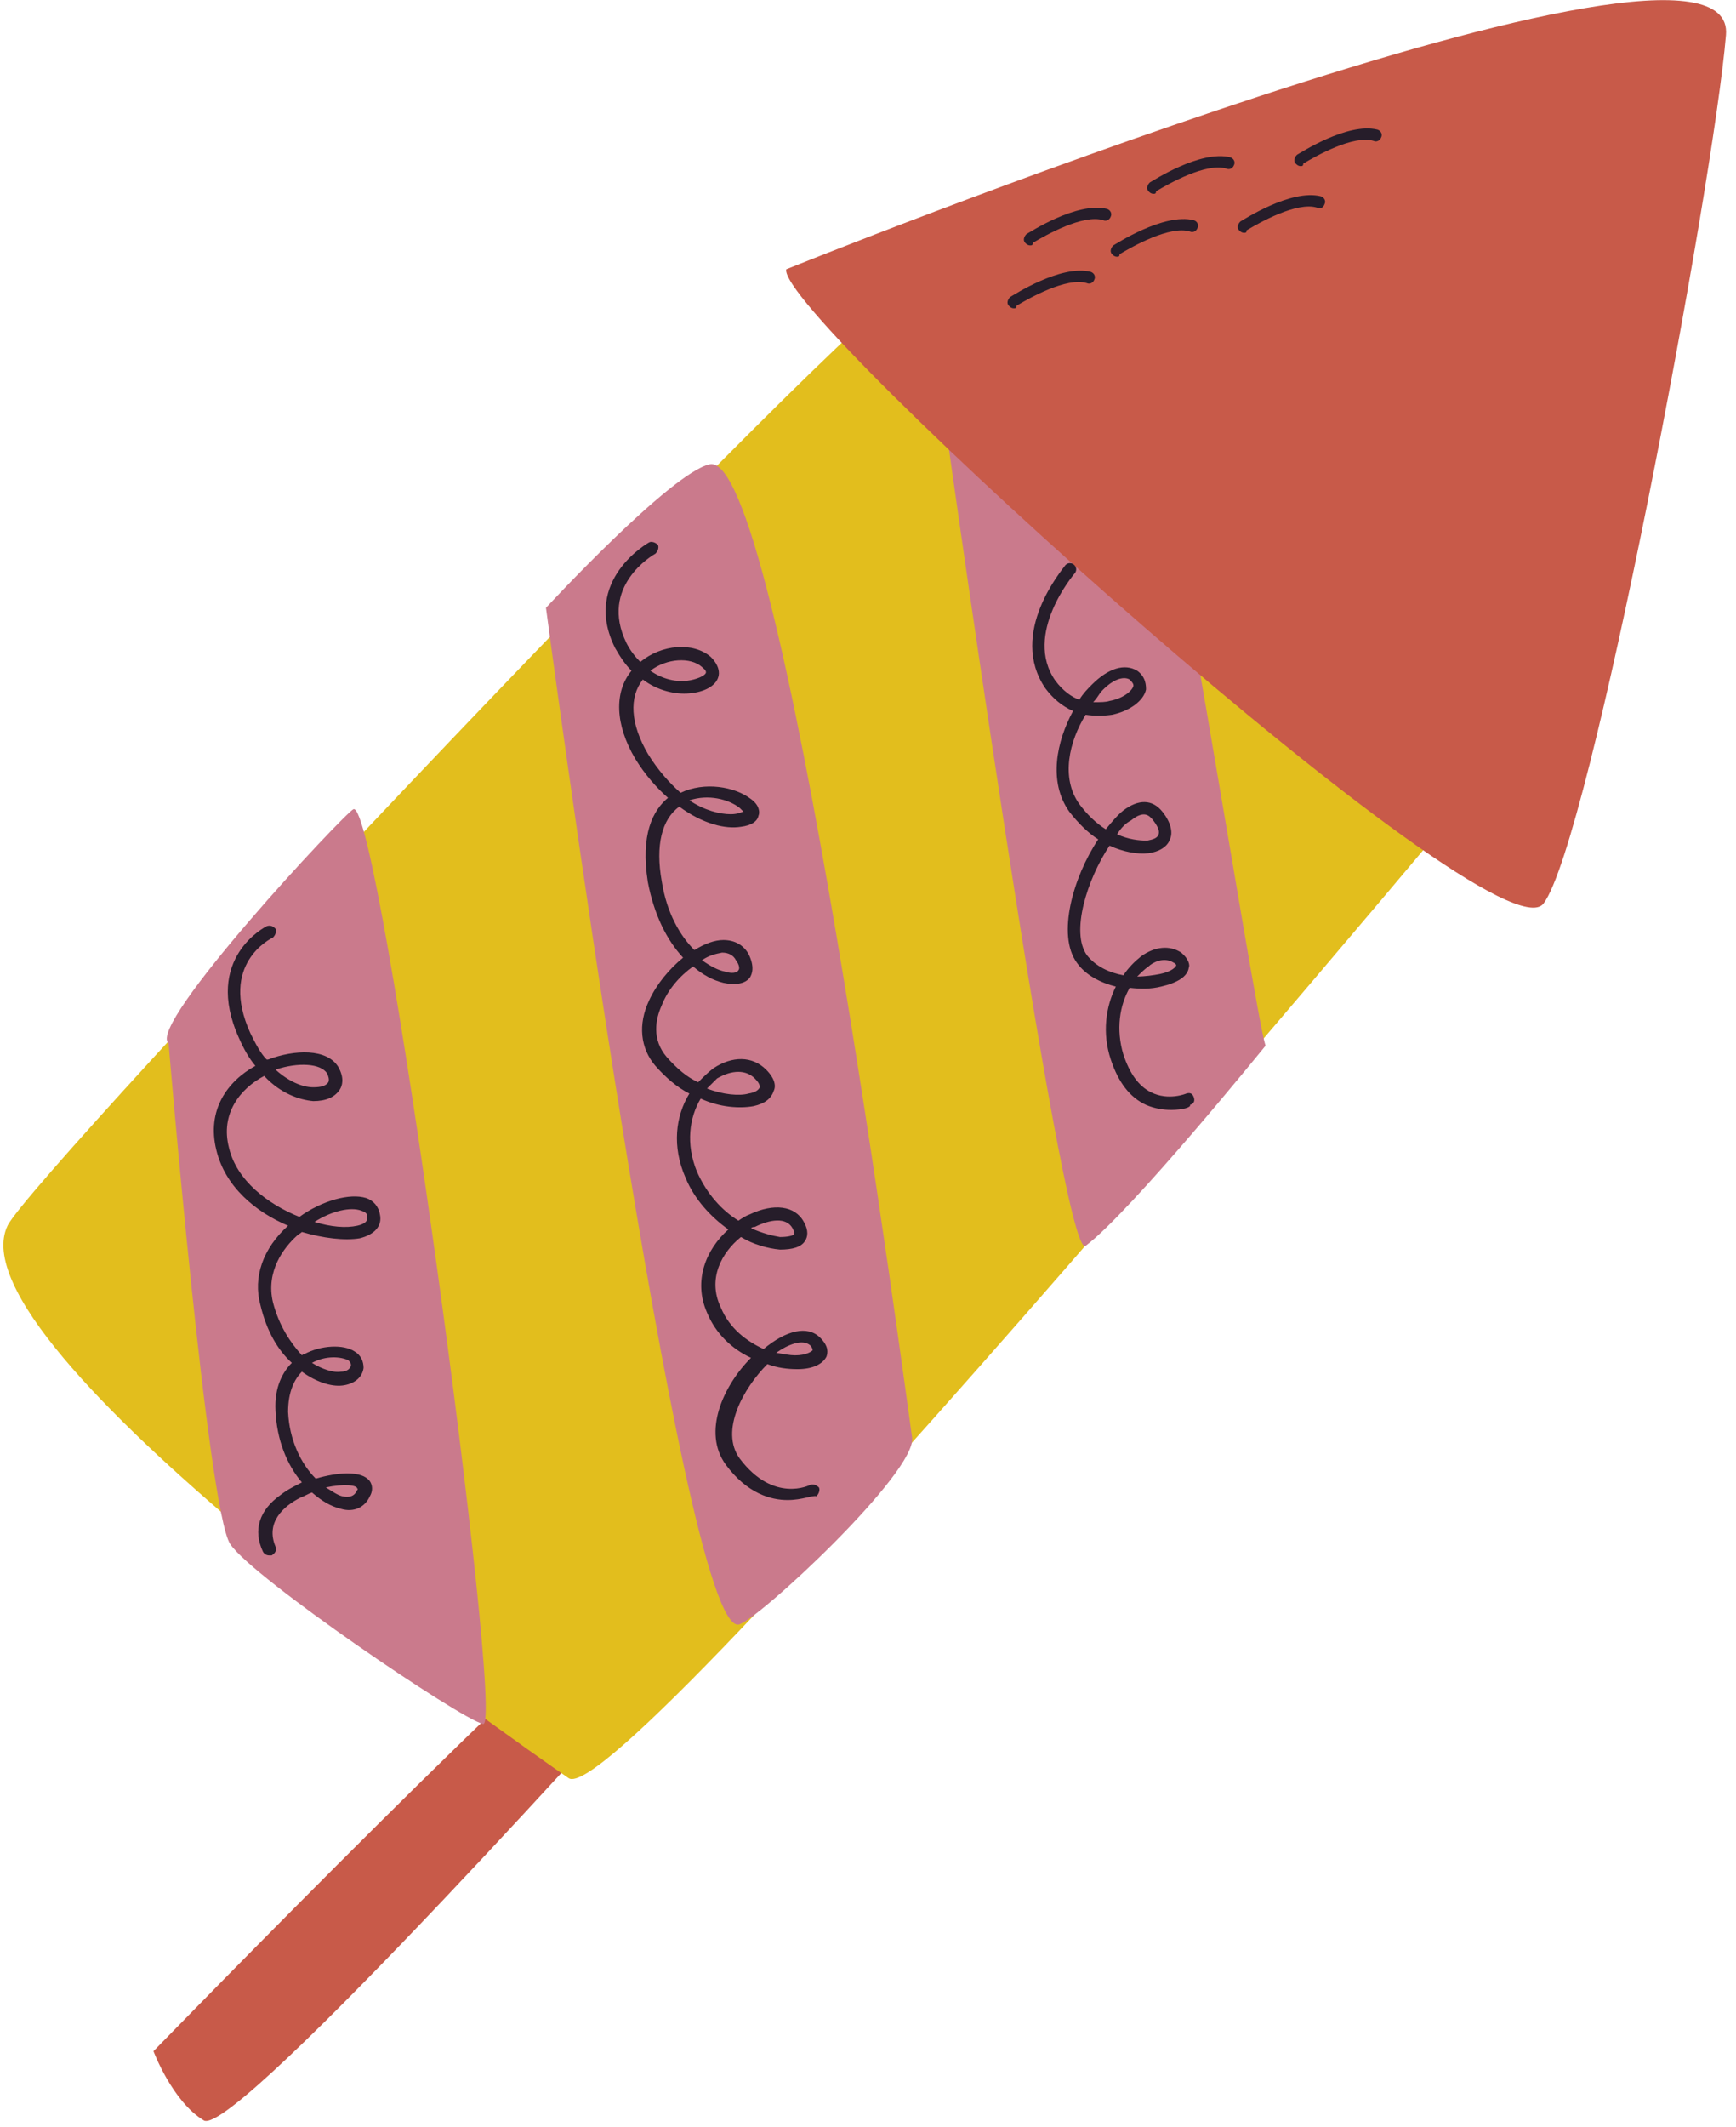
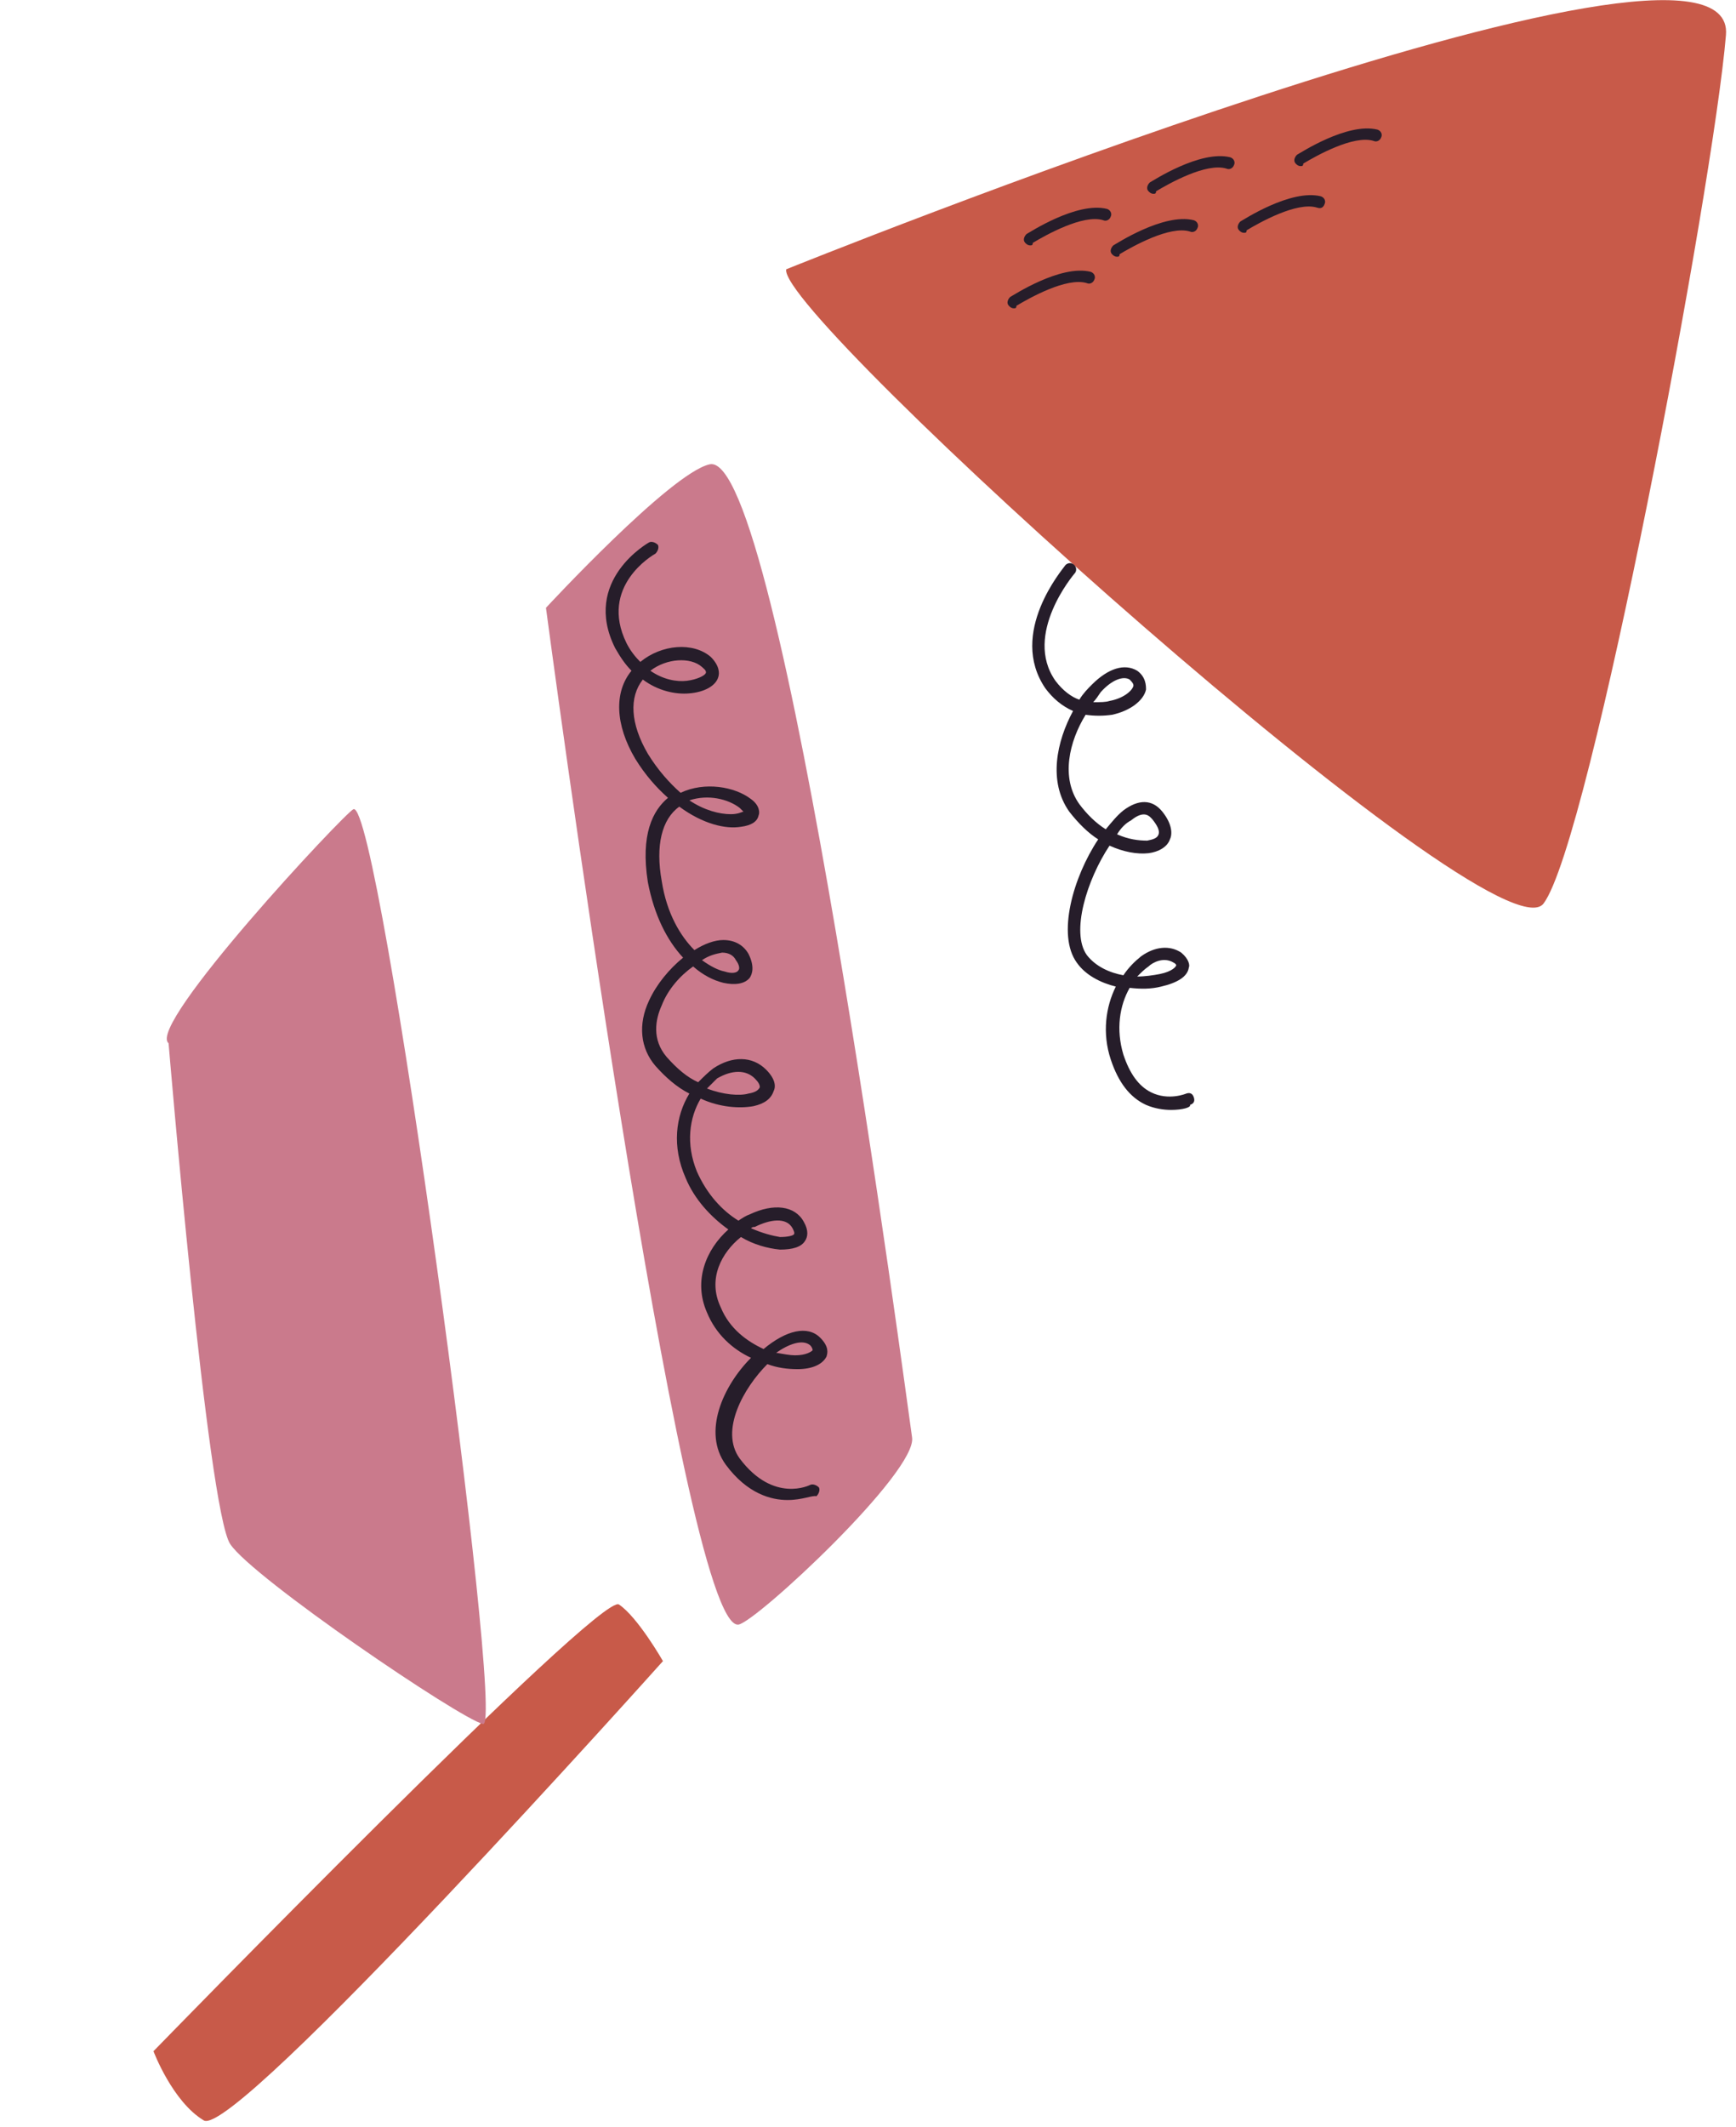
<svg xmlns="http://www.w3.org/2000/svg" width="138" height="169" viewBox="0 0 138 169" fill="none">
  <path d="M52.7 132C52.7 132 18.7 170 16.2 168.5C13.7 167 12.2 163 12.2 163C12.2 163 47.7 126.5 49.2 127.5C50.7 128.5 52.7 132 52.7 132Z" fill="#C85A49" />
-   <path d="M120.9 58.3C120.9 58.3 49.4 144.2 45.2 141.3C41 138.4 -4 107 0.6 97.4C2.5 93.4 68.8 23.4 72.1 22.9C80.7 21.6 120.9 58.3 120.9 58.3Z" fill="#E2BE1D" />
  <path d="M13.4 82.9C13.4 82.9 16.5 120 18.3 122.7C20.1 125.4 36.6 136.6 38.4 137C40.2 137.4 30.2 63.6 28.1 64.3C27.4 64.6 11.6 81.5 13.4 82.9Z" fill="#CA7A8C" />
  <path d="M43.4 48.3C43.4 48.3 54.2 129.7 58.7 129.1C60.1 128.9 73 116.9 72.5 114.2C72.1 111.5 62.1 35.5 56.4 36.9C53.3 37.6 43.4 48.3 43.4 48.3Z" fill="#CA7A8C" />
-   <path d="M74.7 30.5C74.7 30.5 84.4 100.4 86.3 99C89.9 96.3 100.6 83.1 100.6 83.1C99.7 80.4 92.1 31 90.3 28.7C88.6 26.5 74.7 30.5 74.7 30.5Z" fill="#CA7A8C" />
  <path d="M62.5 21.4C62.5 21.4 138.3 -9.2 137.2 2.8C136.2 14.8 126.4 66.9 122.7 71.8C119 76.7 61.7 25 62.5 21.4Z" fill="#C85A49" />
-   <path d="M21.4 123.6C21.2 123.6 21 123.5 20.9 123.3C20.1 121.6 20.6 120 22.3 118.8C22.8 118.4 23.4 118.1 24 117.8C22.8 116.4 22 114.4 21.9 112.1C21.8 110.2 22.5 109 23.2 108.3C22.1 107.3 21.2 105.8 20.7 103.7C20.1 101.5 20.9 99.2 22.9 97.4C20.3 96.3 17.9 94.3 17.2 91.4C16.4 88.2 18.1 85.9 20.3 84.7C19.8 84.1 19.4 83.4 19 82.5C16.1 76.1 21.2 73.6 21.2 73.6C21.5 73.5 21.7 73.6 21.9 73.8C22 74 21.9 74.3 21.7 74.5C21.5 74.6 17.4 76.6 19.9 82.1C20.3 82.9 20.7 83.7 21.2 84.2H21.3C23.4 83.4 26 83.3 26.9 84.8C27.4 85.7 27.2 86.3 27 86.6C26.6 87.2 25.9 87.5 24.9 87.5C23.8 87.4 22.3 86.9 21 85.5C19.1 86.5 17.5 88.5 18.2 91.2C18.8 93.8 21.3 95.7 23.8 96.7C25.6 95.4 27.8 94.8 29.1 95.2C29.7 95.4 30.1 95.9 30.2 96.5C30.4 97.4 29.8 98.1 28.6 98.4C27.4 98.6 25.7 98.4 24 97.9C23.9 98 23.7 98.1 23.6 98.2C22.6 99.1 21.1 101 21.7 103.5C22.2 105.4 23.1 106.7 24 107.7C24.1 107.6 24.2 107.6 24.2 107.6C25.5 106.9 27.3 106.8 28.2 107.4C28.7 107.7 28.9 108.2 28.9 108.7C28.8 109.5 28.1 110 27.2 110.1C26.3 110.2 25.1 109.8 24 109C23.4 109.6 22.9 110.6 22.9 112.2C23 114.4 23.9 116.3 25.1 117.5C26.8 117 28.5 116.9 29.2 117.5C29.6 117.8 29.7 118.4 29.4 118.9C29 119.8 28.1 120.2 27.1 119.9C26.3 119.7 25.6 119.3 24.8 118.6C24.5 118.7 24.2 118.9 23.9 119C22.5 119.7 21.1 121 21.9 122.9C22 123.2 21.9 123.4 21.6 123.6C21.6 123.6 21.5 123.6 21.4 123.6ZM25.9 118.2C26.4 118.5 26.8 118.8 27.2 118.9C28.1 119.1 28.3 118.6 28.4 118.4C28.5 118.3 28.4 118.3 28.4 118.3C28.4 118 27.3 117.9 25.9 118.2ZM24.8 108.3C25.6 108.8 26.5 109.1 27.1 109C27.4 109 27.8 108.9 27.9 108.5C27.9 108.4 27.9 108.3 27.7 108.1C27.1 107.8 25.9 107.7 24.8 108.3ZM25 97.1C26.3 97.5 27.5 97.6 28.4 97.4C29.3 97.2 29.2 96.8 29.2 96.7C29.2 96.4 29 96.3 28.7 96.2C27.9 95.9 26.4 96.2 25 97.1ZM21.9 85C22.9 85.9 24 86.4 24.9 86.4C25.5 86.4 25.9 86.3 26.1 86C26.2 85.8 26.1 85.5 26 85.3C25.5 84.5 23.7 84.4 21.9 85Z" fill="#261D2A" />
  <path d="M62.6 119.2C61.3 119.2 59.4 118.7 57.7 116.4C55.8 113.8 57.5 110.1 59.7 107.9C58.2 107.2 56.9 106 56.2 104.3C55.1 101.8 56.1 99.3 57.9 97.7C56.5 96.7 55.2 95.3 54.5 93.6C53.4 91.1 53.7 88.7 54.8 86.9C53.8 86.4 52.9 85.6 52.1 84.7C50.9 83.3 50.7 81.4 51.6 79.5C52.2 78.2 53.2 77 54.3 76.1C53 74.7 52 72.7 51.5 70.1C50.9 66.3 51.9 64.4 53.1 63.4C52.2 62.6 51.3 61.6 50.5 60.3C48.9 57.6 48.8 55 50.2 53.3C49.7 52.8 49.3 52.2 48.9 51.5C46.2 46.1 51.6 43.1 51.6 43.1C51.8 43 52.1 43.1 52.3 43.3C52.4 43.5 52.3 43.8 52.1 44C51.9 44.1 47.6 46.6 49.8 51.1C50.1 51.7 50.5 52.2 50.9 52.6C52.6 51.2 55.1 51 56.5 52.2C57.2 52.9 57.2 53.5 57.1 53.8C56.9 54.5 56 55 54.8 55.1C53.7 55.2 52.3 54.9 51.1 54C50 55.4 50.1 57.5 51.5 59.9C52.3 61.2 53.2 62.2 54.1 63C56 62.1 58.4 62.5 59.7 63.5C60.4 64 60.4 64.6 60.3 64.8C60.2 65.3 59.7 65.6 58.9 65.7C57.7 65.9 55.9 65.5 54 64.1C52.6 65.1 52.1 67.2 52.6 70C53 72.6 54.1 74.4 55.2 75.5C56 75 56.8 74.7 57.5 74.7C58.4 74.7 59.1 75.1 59.5 75.8C60 76.8 59.8 77.4 59.6 77.7C59.2 78.2 58.4 78.3 57.5 78.1C56.7 77.9 55.9 77.5 55.1 76.8C54.1 77.5 53.1 78.6 52.6 79.9C52.1 81 51.8 82.6 53 84C53.8 84.9 54.6 85.6 55.5 86C55.9 85.6 56.3 85.2 56.7 84.9C58.2 83.9 59.8 83.9 60.9 85C61.6 85.7 61.7 86.3 61.5 86.7C61.3 87.3 60.8 87.7 59.9 87.9C58.8 88.1 57.2 88 55.7 87.3C54.8 88.8 54.5 90.9 55.4 93.1C56.2 94.9 57.4 96.2 58.7 97C59 96.8 59.3 96.6 59.6 96.5C61.5 95.6 63.2 95.8 63.9 97.1C64.3 97.8 64.2 98.3 64 98.6C63.7 99.1 63 99.3 62 99.3C61 99.2 59.9 98.9 58.9 98.3C57.4 99.5 56.2 101.6 57.3 103.9C58 105.6 59.4 106.6 60.7 107.2C62.5 105.7 64.2 105.3 65.2 106.3C65.9 107 65.8 107.5 65.7 107.8C65.4 108.4 64.6 108.8 63.4 108.8C62.6 108.8 61.8 108.7 61 108.4C59.1 110.3 57.2 113.7 58.8 115.9C61.5 119.5 64.4 118 64.4 118C64.6 117.9 64.9 118 65.1 118.2C65.2 118.4 65.1 118.7 64.9 118.9C64.6 118.8 63.8 119.2 62.6 119.2ZM61.7 107.5C62.3 107.6 62.8 107.7 63.2 107.7C64.1 107.7 64.5 107.4 64.6 107.3C64.6 107.3 64.6 107.1 64.4 106.9C63.8 106.4 62.7 106.8 61.7 107.5ZM59.7 97.6C60.6 98 61.4 98.2 62 98.3C62.6 98.3 63 98.2 63.1 98.1C63.2 98 63.1 97.8 63 97.6C62.5 96.7 61.2 96.9 60 97.5C59.9 97.5 59.8 97.5 59.7 97.6ZM56.2 86.5C57.5 87 58.8 87.1 59.5 86.9C60.1 86.8 60.3 86.6 60.4 86.4C60.4 86.2 60.3 86 60 85.7C59.3 85 58.2 85 57 85.7C56.8 85.9 56.5 86.2 56.2 86.5ZM55.8 76.3C56.5 76.8 57.1 77.1 57.6 77.2C58.2 77.4 58.6 77.3 58.7 77.1C58.8 77 58.8 76.7 58.5 76.3C58.3 75.9 57.9 75.7 57.4 75.7C56.9 75.8 56.4 75.9 55.8 76.3ZM54.8 63.6C56 64.4 57.2 64.7 58.1 64.7C58.7 64.7 59 64.5 59.1 64.5C59.1 64.5 59 64.4 58.8 64.2C57.9 63.5 56.3 63.1 54.8 63.6ZM51.7 53.3C52.7 54 53.8 54.2 54.6 54.1C55.4 54 56 53.7 56.1 53.5C56.2 53.3 55.9 53.1 55.8 53C54.9 52.2 53 52.3 51.7 53.3Z" fill="#261D2A" />
  <path d="M93.1 88.2C92.5 88.2 91.8 88.1 91.1 87.8C89.8 87.2 88.9 86 88.3 84.2C87.6 82.1 87.9 80 88.7 78.4C87.5 78.1 86.3 77.5 85.6 76.5C84 74.3 85.3 69.7 87.3 66.7C86.5 66.2 85.7 65.4 85 64.5C83.3 62.1 84 58.9 85.3 56.5C84.4 56.1 83.7 55.5 83.1 54.7C80.1 50.3 84.5 45.2 84.7 44.9C84.9 44.7 85.2 44.7 85.4 44.9C85.6 45.1 85.6 45.4 85.4 45.6C85.4 45.6 81.3 50.4 83.9 54.1C84.5 54.9 85.2 55.4 85.8 55.6C86.1 55.1 86.5 54.7 86.8 54.4C88.1 53.1 89.4 52.7 90.4 53.3C91.1 53.8 91.1 54.5 91.1 54.8C90.9 55.7 89.8 56.5 88.4 56.8C87.7 56.9 87 56.9 86.3 56.8C85 58.9 84.3 61.8 85.8 63.9C86.4 64.7 87.1 65.4 87.9 65.9C88.4 65.3 88.8 64.8 89.3 64.4C90.5 63.5 91.6 63.5 92.4 64.5C93.2 65.5 93.2 66.3 93 66.7C92.8 67.3 92.1 67.7 91.3 67.8C90.4 67.9 89.3 67.7 88.2 67.2C86.4 69.9 85.1 74.1 86.4 75.9C87.1 76.8 88.2 77.3 89.3 77.5C89.7 76.9 90.2 76.4 90.7 76C91.8 75.2 93 75.1 93.9 75.7C94.5 76.2 94.6 76.7 94.5 76.9C94.4 77.6 93.6 78.1 92.3 78.4C91.5 78.6 90.7 78.6 89.8 78.5C89 79.9 88.7 81.8 89.3 83.8C89.8 85.3 90.5 86.3 91.5 86.8C92.9 87.5 94.3 86.9 94.3 86.9C94.6 86.8 94.8 86.9 94.9 87.2C95 87.5 94.9 87.7 94.6 87.8C94.7 88 94 88.2 93.1 88.2ZM90.4 77.6C91 77.6 91.7 77.5 92.2 77.4C93.2 77.2 93.5 76.8 93.5 76.7C93.5 76.7 93.5 76.6 93.3 76.5C92.5 76 91.6 76.5 91.3 76.8C91 77 90.7 77.3 90.4 77.6ZM88.8 66.3C89.7 66.7 90.5 66.8 91.2 66.8C91.7 66.7 92 66.6 92.1 66.3C92.2 66 92 65.6 91.6 65.1C91.4 64.9 91 64.3 89.9 65.2C89.5 65.4 89.1 65.8 88.8 66.3ZM86.9 55.8C87.5 55.8 87.9 55.8 88.2 55.7C89.3 55.5 90 54.9 90.1 54.5C90.1 54.4 90.1 54.3 89.8 54C89.3 53.7 88.4 54 87.5 55C87.3 55.3 87.1 55.6 86.9 55.8Z" fill="#261D2A" />
  <path d="M91.7 15.4C91.5 15.4 91.4 15.3 91.3 15.2C91.1 15 91.2 14.7 91.4 14.5C91.6 14.4 95.4 11.9 97.8 12.5C98.1 12.6 98.2 12.9 98.1 13.1C98 13.4 97.7 13.5 97.5 13.4C95.9 12.9 92.9 14.6 91.9 15.2C91.9 15.4 91.8 15.4 91.7 15.4Z" fill="#261D2A" />
  <path d="M88.8 20.4C88.6 20.4 88.5 20.3 88.4 20.2C88.2 20 88.3 19.7 88.5 19.5C88.7 19.4 92.5 16.9 94.9 17.5C95.2 17.6 95.3 17.9 95.2 18.1C95.1 18.4 94.8 18.5 94.6 18.4C93 17.9 90 19.6 89 20.2C89 20.4 88.9 20.4 88.8 20.4Z" fill="#261D2A" />
  <path d="M81.9 19.5C81.7 19.5 81.6 19.4 81.5 19.3C81.3 19.1 81.4 18.8 81.6 18.6C81.8 18.5 85.6 16 88 16.6C88.3 16.7 88.4 17 88.3 17.2C88.2 17.5 87.9 17.6 87.7 17.5C86.1 17 83.1 18.7 82.1 19.3C82.1 19.5 82 19.5 81.9 19.5Z" fill="#261D2A" />
  <path d="M80.6 24.5C80.4 24.5 80.3 24.4 80.2 24.3C80 24.1 80.1 23.8 80.3 23.6C80.5 23.5 84.3 21 86.7 21.6C87 21.7 87.1 22 87 22.2C86.9 22.5 86.6 22.6 86.4 22.5C84.8 22 81.8 23.7 80.8 24.3C80.8 24.5 80.7 24.5 80.6 24.5Z" fill="#261D2A" />
  <path d="M98.9 18.5C98.7 18.5 98.6 18.4 98.5 18.3C98.3 18.1 98.4 17.8 98.6 17.6C98.8 17.5 102.6 15 105 15.6C105.3 15.7 105.4 16 105.3 16.2C105.2 16.5 105 16.6 104.7 16.5C103.1 16 100.1 17.7 99.1 18.3C99.1 18.5 99 18.5 98.9 18.5Z" fill="#261D2A" />
  <path d="M103.4 13.2C103.2 13.2 103.1 13.1 103 13C102.8 12.8 102.9 12.5 103.1 12.3C103.3 12.2 107.1 9.7 109.5 10.3C109.8 10.4 109.9 10.7 109.8 10.9C109.7 11.2 109.4 11.3 109.2 11.2C107.6 10.7 104.6 12.4 103.6 13C103.6 13.2 103.5 13.2 103.4 13.2Z" fill="#261D2A" />
</svg>